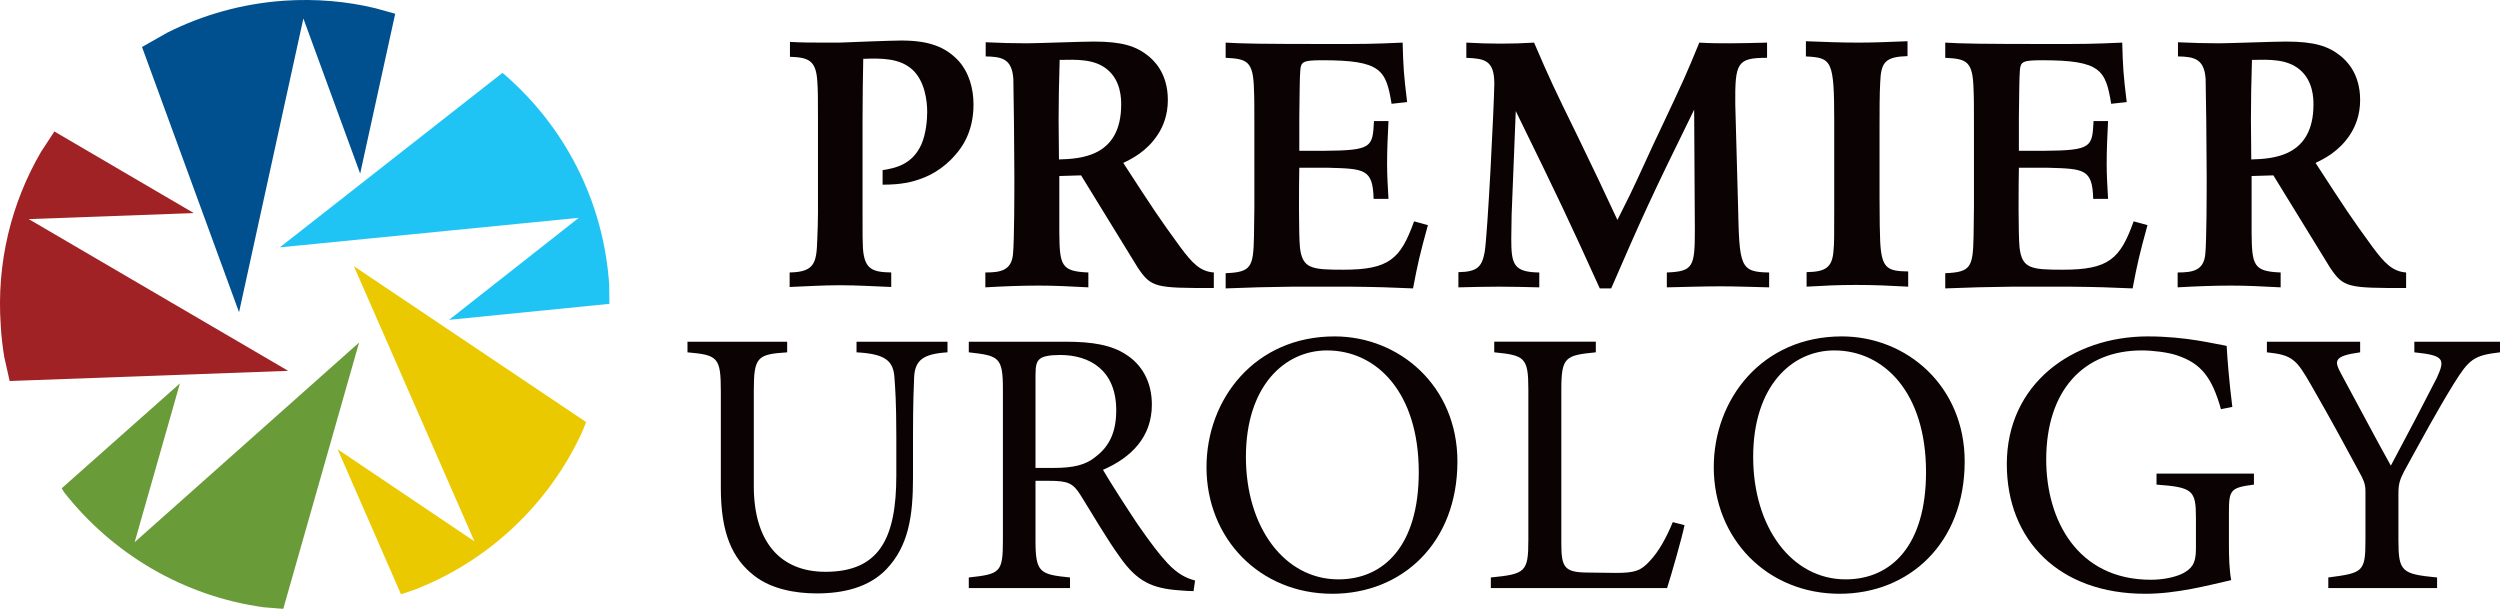
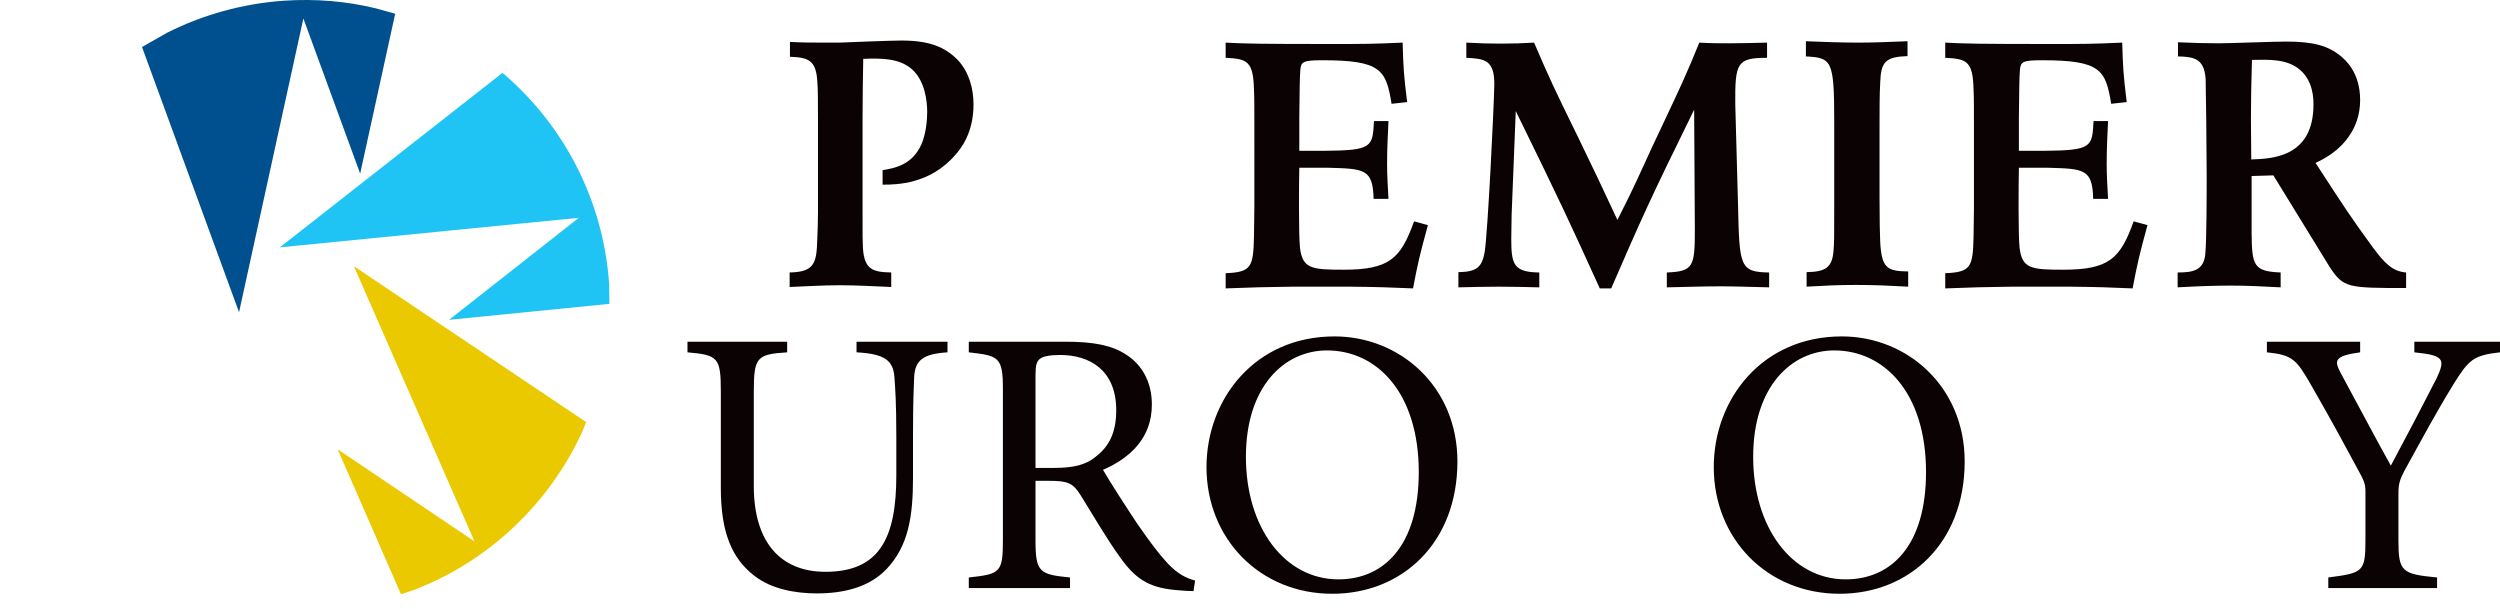
<svg xmlns="http://www.w3.org/2000/svg" id="uuid-337a6692-e54c-463d-a7d4-ead4c4476b46" width="274.198" height="66.778" viewBox="0 0 274.198 66.778">
  <g id="uuid-2237bbcc-bc0e-457b-93f9-d159ad36a9f8">
    <path d="M26.219,34.247L15.575,5.152l2.784-1.576C22.232,1.63,26.592,.39,31.183,.076c3.44-.229,6.828,.059,10.011,.833l2.151,.599-3.842,17.53L33.274,2.026l-7.056,32.221Z" style="fill:#00508f;" />
-     <path d="M31.611,40.674l-30.552,1.115-.601-2.668c-.175-1.118-.319-2.263-.375-3.412-.489-6.917,1.176-13.487,4.416-19.05l1.464-2.239,15.292,8.951-18.105,.66,28.46,16.644Z" style="fill:#a02225;" />
-     <path d="M31.068,66.778l-2.126-.171c-8.803-1.206-16.608-5.853-21.917-12.625l-.258-.427,12.968-11.507-4.964,17.416,24.612-21.891-8.316,29.206Z" style="fill:#6a9b39;" />
    <path d="M49.255,35.078l14.228-11.19-32.791,3.242L55.106,7.994l.317,.26c6.455,5.624,10.757,13.714,11.39,22.921l.027,2.151-17.586,1.752Z" style="fill:#20c4f4;" />
    <path d="M43.979,65.175l-6.944-15.896,15.004,10.099-13.226-30.182,25.476,17.1-.431,1.059c-3.588,7.833-10.155,14.118-18.33,17.302l-1.549,.517Z" style="fill:#ebc900;" />
    <path d="M86.642,4.597c1.403,.076,2.35,.076,3.641,.076h1.819c.947-.04,5.648-.228,6.75-.228,3.033,0,4.813,.683,6.255,2.198,1.175,1.29,1.667,3.073,1.667,4.816,0,3.149-1.403,4.855-1.971,5.499-2.769,3.258-6.483,3.297-8.001,3.297v-1.591c1.366-.228,3.225-.571,4.248-2.809,.531-1.212,.644-2.766,.644-3.562,0-1.175-.228-3.373-1.631-4.664-1.403-1.251-3.337-1.251-5.383-1.175-.036,2.541-.076,3.601-.076,6.559v10.503c0,2.39,0,2.994,.04,3.677,.149,2.387,1.096,2.654,3.106,2.69v1.594c-1.855-.076-3.753-.191-5.648-.191-1.819,0-3.641,.115-5.496,.191v-1.594c2.766-.036,2.954-1.099,3.03-3.601,.04-.984,.079-1.971,.079-2.957V13.126c0-2.122,0-3.258-.079-4.284-.152-2.274-1.023-2.538-2.994-2.614v-1.631Z" style="fill:#0a0203;" />
-     <path d="M116.107,13.052c0,1.479,.04,2.957,.04,4.436,2.274-.076,6.823-.228,6.823-6.027,0-.571,0-2.581-1.515-3.832-1.403-1.175-3.337-1.096-5.232-1.06-.076,2.769-.115,4.321-.115,6.483m-7.998-8.417c1.631,.076,2.994,.115,4.512,.115,1.023,0,6.139-.191,7.318-.191,3.146,0,4.664,.495,6.027,1.594,.492,.416,2.122,1.782,2.122,4.813,0,1.67-.528,2.921-1.099,3.792-1.214,1.858-2.845,2.654-3.792,3.109,3.373,5.192,3.868,5.951,6.218,9.176,1.366,1.855,2.238,2.73,3.716,2.842v1.706c-6.407,0-6.862-.036-8.341-2.238l-6.218-10.12c-1.023,.036-1.439,.036-2.387,.073v6.218c.036,3.565,.188,4.248,3.185,4.36v1.631c-2.165-.112-3.68-.191-5.423-.191-1.974,0-3.905,.079-5.875,.191v-1.631c1.627,0,2.842-.191,3.03-1.971,.152-1.518,.152-6.862,.152-8.681,0-2.469-.076-9.555-.112-10.579-.152-2.238-1.29-2.429-3.033-2.466v-1.555Z" style="fill:#0a0203;" />
    <path d="M134.429,4.674c1.819,.112,3.865,.152,11.45,.152,3.829,0,4.509,0,7.961-.152,.076,2.69,.112,3.41,.492,6.522l-1.706,.188c-.607-3.716-1.136-4.776-7.582-4.776-2.086,0-2.35,.152-2.426,1.06-.076,.875-.076,2.73-.112,5.232v3.641h2.69c5.347-.036,5.347-.416,5.499-3.261h1.591c-.076,1.555-.152,3.109-.152,4.664,0,1.29,.076,2.502,.152,3.868h-1.631c-.076-3.3-1.023-3.3-4.964-3.413h-3.185c-.04,1.743-.076,7.354,.073,8.757,.267,2.314,1.29,2.426,4.74,2.426,5.043,0,6.294-1.172,7.773-5.304l1.518,.416c-.914,3.334-1.102,4.169-1.631,6.938-2.73-.115-3.565-.152-6.978-.191h-6.179c-3.3,.04-4.208,.076-7.394,.191v-1.667c2.806-.115,3.033-.647,3.106-4.02l.043-3.222V13.698c0-1.822,0-3.073-.043-3.868-.073-3.146-.756-3.373-3.106-3.489v-1.667Z" style="fill:#0a0203;" />
    <path d="M160.826,4.674c1.251,.076,2.538,.112,3.789,.112,1.214,0,2.466-.036,3.641-.112,1.782,4.133,2.086,4.776,4.816,10.351,1.479,3.033,2.918,6.067,4.324,9.097l1.363-2.73c1.175-2.426,2.238-4.888,3.413-7.318,2.466-5.232,2.73-5.799,4.208-9.4,1.136,.076,2.238,.076,3.334,.076,1.33,0,2.544-.04,4.096-.076v1.667c-3.297,0-3.525,.531-3.486,5.119l.304,11.107c.149,6.638,.188,7.281,3.41,7.318v1.631c-1.779-.036-3.565-.112-5.344-.112-1.974,0-3.908,.076-5.878,.112v-1.631c2.918-.112,3.073-.644,3.073-4.7l-.076-13.156c-4.891,9.935-5.802,12.018-9.1,19.603h-1.251c-3.373-7.433-4.436-9.704-9.215-19.451l-.452,11.338c0,.795-.04,1.782-.04,2.654,0,2.806,.228,3.677,3.073,3.713v1.631c-1.479-.036-2.96-.076-4.4-.076-1.515,0-2.997,.04-4.473,.076v-1.667c1.971-.04,2.578-.492,2.881-2.198,.34-2.086,1.023-16.002,1.06-18.464,0-2.578-1.06-2.769-3.07-2.845v-1.667Z" style="fill:#0a0203;" />
    <path d="M198.07,4.522c1.931,.076,3.829,.152,5.763,.152,1.779,0,3.373-.076,5.383-.152v1.631c-2.429,.076-2.921,.644-2.997,2.918-.073,1.175-.073,3.261-.073,4.779v7.731c0,2.733,.036,3.908,.073,4.931,.152,2.957,.799,3.225,3.07,3.261v1.667c-2.122-.115-3.713-.188-5.723-.188-2.046,0-3.337,.073-5.42,.188v-1.591c1.971-.04,2.842-.416,2.957-2.426,.073-.759,.073-1.366,.073-4.476V13.355c0-6.786-.264-7.014-3.106-7.166v-1.667Z" style="fill:#0a0203;" />
    <path d="M213.353,4.674c1.819,.112,3.865,.152,11.45,.152,3.829,0,4.509,0,7.961-.152,.076,2.69,.112,3.41,.492,6.522l-1.703,.188c-.61-3.716-1.139-4.776-7.585-4.776-2.086,0-2.35,.152-2.426,1.06-.076,.875-.076,2.73-.112,5.232v3.641h2.69c5.347-.036,5.347-.416,5.499-3.261h1.591c-.076,1.555-.152,3.109-.152,4.664,0,1.29,.076,2.502,.152,3.868h-1.631c-.076-3.3-1.023-3.3-4.964-3.413h-3.185c-.04,1.743-.076,7.354,.073,8.757,.267,2.314,1.29,2.426,4.74,2.426,5.043,0,6.294-1.172,7.773-5.304l1.518,.416c-.914,3.334-1.102,4.169-1.631,6.938-2.73-.115-3.565-.152-6.978-.191h-6.179c-3.3,.04-4.208,.076-7.394,.191v-1.667c2.806-.115,3.033-.647,3.106-4.02l.043-3.222V13.698c0-1.822,0-3.073-.043-3.868-.073-3.146-.756-3.373-3.106-3.489v-1.667Z" style="fill:#0a0203;" />
    <path d="M246.88,13.052c0,1.479,.036,2.957,.036,4.436,2.274-.076,6.823-.228,6.823-6.027,0-.571,0-2.581-1.515-3.832-1.403-1.175-3.337-1.096-5.232-1.06-.076,2.769-.112,4.321-.112,6.483m-8.001-8.417c1.631,.076,2.994,.115,4.512,.115,1.023,0,6.139-.191,7.318-.191,3.146,0,4.661,.495,6.027,1.594,.492,.416,2.122,1.782,2.122,4.813,0,1.67-.531,2.921-1.099,3.792-1.214,1.858-2.845,2.654-3.792,3.109,3.373,5.192,3.868,5.951,6.218,9.176,1.366,1.855,2.238,2.73,3.716,2.842v1.706c-6.407,0-6.862-.036-8.341-2.238l-6.218-10.12c-1.023,.036-1.439,.036-2.387,.073v6.218c.036,3.565,.188,4.248,3.185,4.36v1.631c-2.165-.112-3.68-.191-5.423-.191-1.974,0-3.908,.079-5.875,.191v-1.631c1.627,0,2.842-.191,3.03-1.971,.155-1.518,.155-6.862,.155-8.681,0-2.469-.079-9.555-.115-10.579-.152-2.238-1.29-2.429-3.033-2.466v-1.555Z" style="fill:#0a0203;" />
    <g>
      <path d="M103.92,38.642c-2.618,.167-3.575,.832-3.658,2.744-.041,.956-.125,2.702-.125,6.527v4.49c0,4.241-.499,7.483-2.91,10.02-1.953,2.037-4.78,2.661-7.649,2.661-2.411,0-4.989-.499-6.818-1.913-2.494-1.913-3.7-4.781-3.7-9.645v-10.6c0-3.742-.332-3.991-3.658-4.282v-1.164h10.933v1.164c-3.326,.208-3.658,.541-3.658,4.282v10.393c0,6.069,2.869,9.395,7.857,9.395,5.904,0,7.774-3.659,7.774-10.56v-4.24c0-3.825-.124-5.404-.208-6.527-.124-1.871-1.081-2.578-4.157-2.744v-1.164h9.977v1.164Z" style="fill:#0a0203;" />
      <path d="M130.909,64.833c-.541,0-.998-.042-1.538-.084-3.035-.208-4.656-.997-6.486-3.575-1.537-2.121-3.034-4.739-4.365-6.859-.832-1.33-1.372-1.58-3.492-1.58h-1.455v6.527c0,3.534,.457,3.742,3.784,4.075v1.164h-11.101v-1.164c3.451-.374,3.742-.541,3.742-4.075v-16.587c0-3.534-.457-3.659-3.742-4.033v-1.164h10.601c3.035,0,5.072,.374,6.652,1.413,1.705,1.081,2.827,2.952,2.827,5.488,0,3.575-2.286,5.821-5.363,7.151,.748,1.288,2.536,4.074,3.783,5.944,1.538,2.203,2.328,3.243,3.284,4.282,1.122,1.205,2.078,1.663,3.034,1.912l-.166,1.165Zm-15.341-13.511c2.162,0,3.534-.333,4.573-1.206,1.621-1.205,2.286-2.869,2.286-5.113,0-4.448-2.951-6.069-6.152-6.069-1.206,0-1.913,.166-2.203,.416-.374,.291-.499,.707-.499,1.788v10.185h1.996Z" style="fill:#0a0203;" />
      <path d="M146.379,36.897c7.109,0,13.47,5.446,13.47,13.718,0,8.939-6.07,14.509-13.719,14.509-7.982,0-13.802-6.07-13.802-13.886,0-7.441,5.279-14.342,14.051-14.342Zm-.832,1.537c-4.656,0-8.896,3.908-8.896,11.682,0,7.733,4.24,13.428,10.144,13.428,5.03,0,8.814-3.742,8.814-11.765,0-8.731-4.615-13.345-10.061-13.345Z" style="fill:#0a0203;" />
-       <path d="M184.757,57.599c-.25,1.289-1.497,5.612-1.913,6.901h-19.331v-1.164c3.783-.374,4.115-.582,4.115-4.116v-16.504c0-3.534-.416-3.742-3.742-4.075v-1.164h11.142v1.164c-3.326,.333-3.783,.499-3.783,4.075v16.92c0,2.536,.332,3.118,2.702,3.159,.041,0,3.034,.041,3.284,.041,2.12,0,2.744-.249,3.699-1.288,1.04-1.081,1.913-2.744,2.536-4.282l1.289,.333Z" style="fill:#0a0203;" />
      <path d="M202.015,36.897c7.109,0,13.47,5.446,13.47,13.718,0,8.939-6.07,14.509-13.719,14.509-7.982,0-13.802-6.07-13.802-13.886,0-7.441,5.279-14.342,14.051-14.342Zm-.832,1.537c-4.656,0-8.896,3.908-8.896,11.682,0,7.733,4.24,13.428,10.144,13.428,5.03,0,8.814-3.742,8.814-11.765,0-8.731-4.615-13.345-10.061-13.345Z" style="fill:#0a0203;" />
-       <path d="M247.211,53.151c-2.578,.332-2.744,.582-2.744,3.034v3.492c0,1.455,.042,2.827,.25,3.95-2.578,.582-5.945,1.497-9.437,1.497-9.437,0-15.174-5.862-15.174-14.218,0-8.772,7.15-14.01,15.464-14.01,4.241,0,7.359,.831,8.647,1.039,.084,1.538,.292,4.075,.624,6.693l-1.247,.25c-.998-3.534-2.203-5.03-4.823-5.904-.957-.333-2.661-.541-3.867-.541-6.36,0-10.476,4.365-10.476,11.973,0,6.61,3.409,13.179,11.474,13.179,1.413,0,2.702-.291,3.534-.707,.873-.499,1.413-.957,1.413-2.661v-3.409c0-3.034-.332-3.367-4.323-3.658v-1.206h10.684v1.206Z" style="fill:#0a0203;" />
      <path d="M274.198,38.642c-2.91,.333-3.409,.79-5.071,3.451-1.871,3.035-3.409,5.904-5.446,9.603-.499,.957-.624,1.455-.624,2.453v5.113c0,3.451,.374,3.7,4.24,4.075v1.164h-11.931v-1.164c3.783-.499,4.074-.582,4.074-4.075v-5.363c0-.832-.167-1.205-.832-2.411-1.455-2.702-2.869-5.321-5.113-9.229-1.621-2.827-2.037-3.326-4.864-3.617v-1.164h10.227v1.164c-2.993,.416-2.826,.957-2.078,2.37,1.746,3.201,3.7,6.942,5.446,10.06,1.497-2.785,3.867-7.317,5.03-9.603,.957-2.078,.832-2.494-2.453-2.827v-1.164h9.395v1.164Z" style="fill:#0a0203;" />
    </g>
  </g>
</svg>